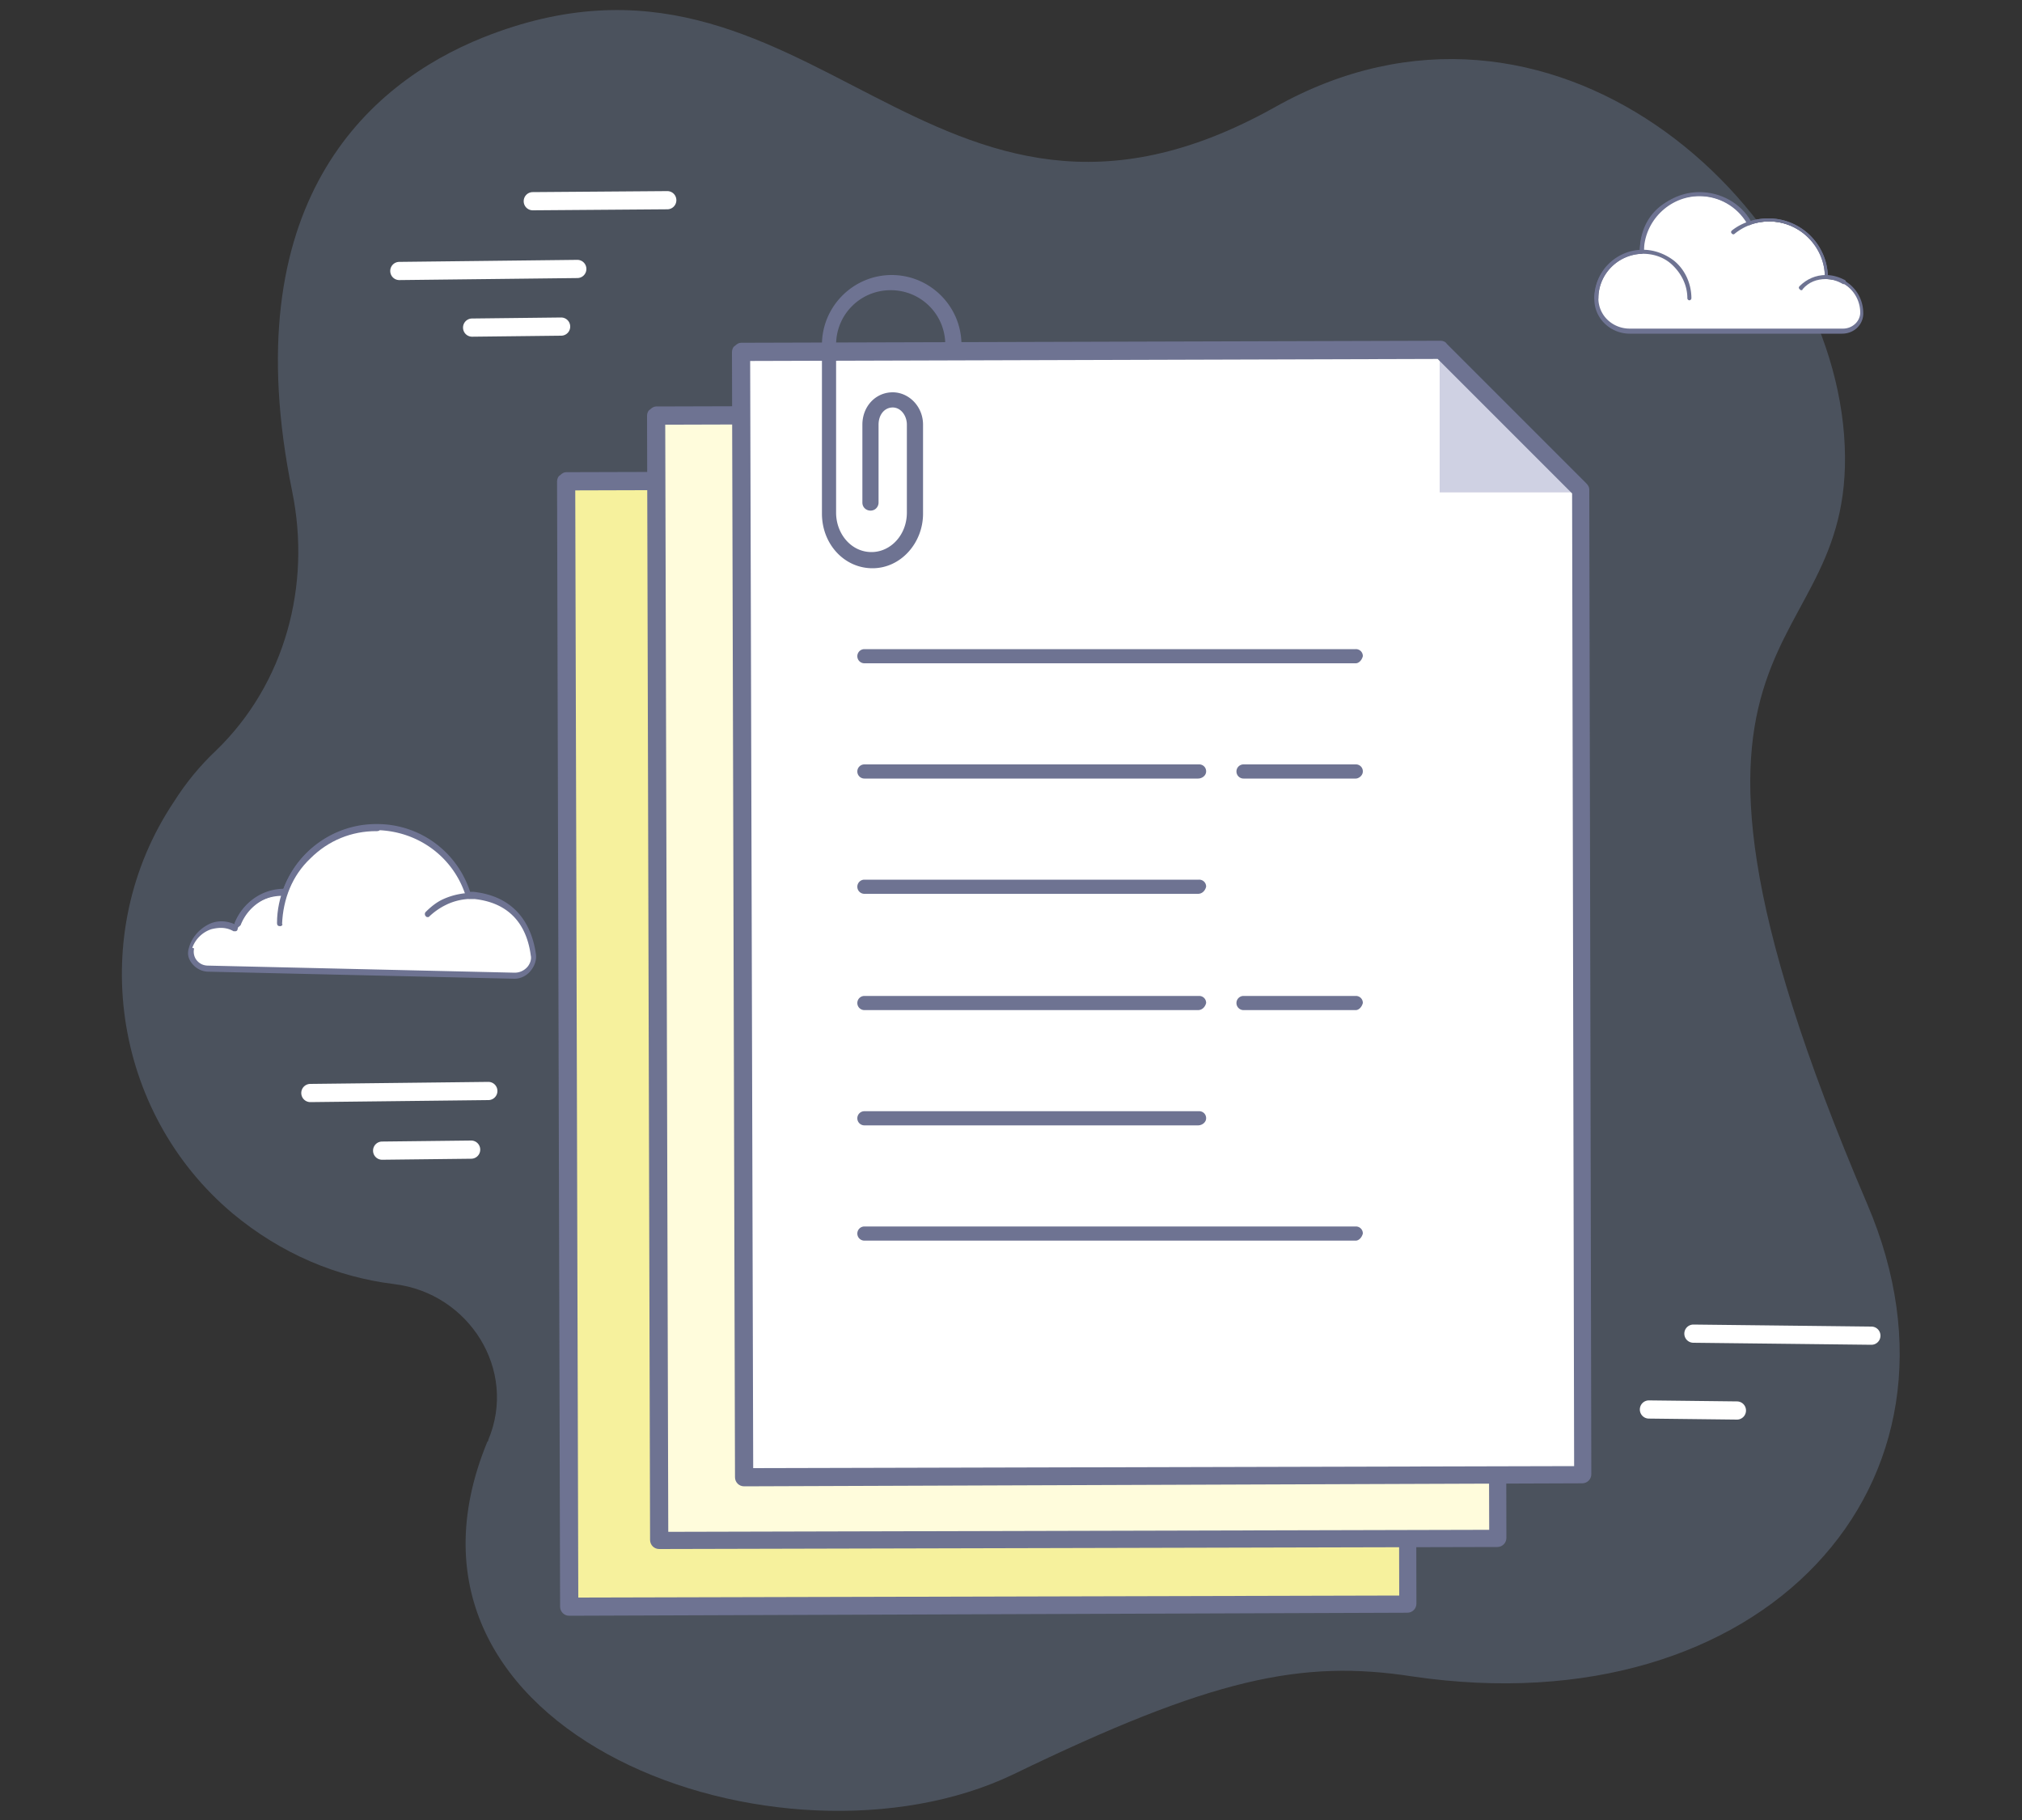
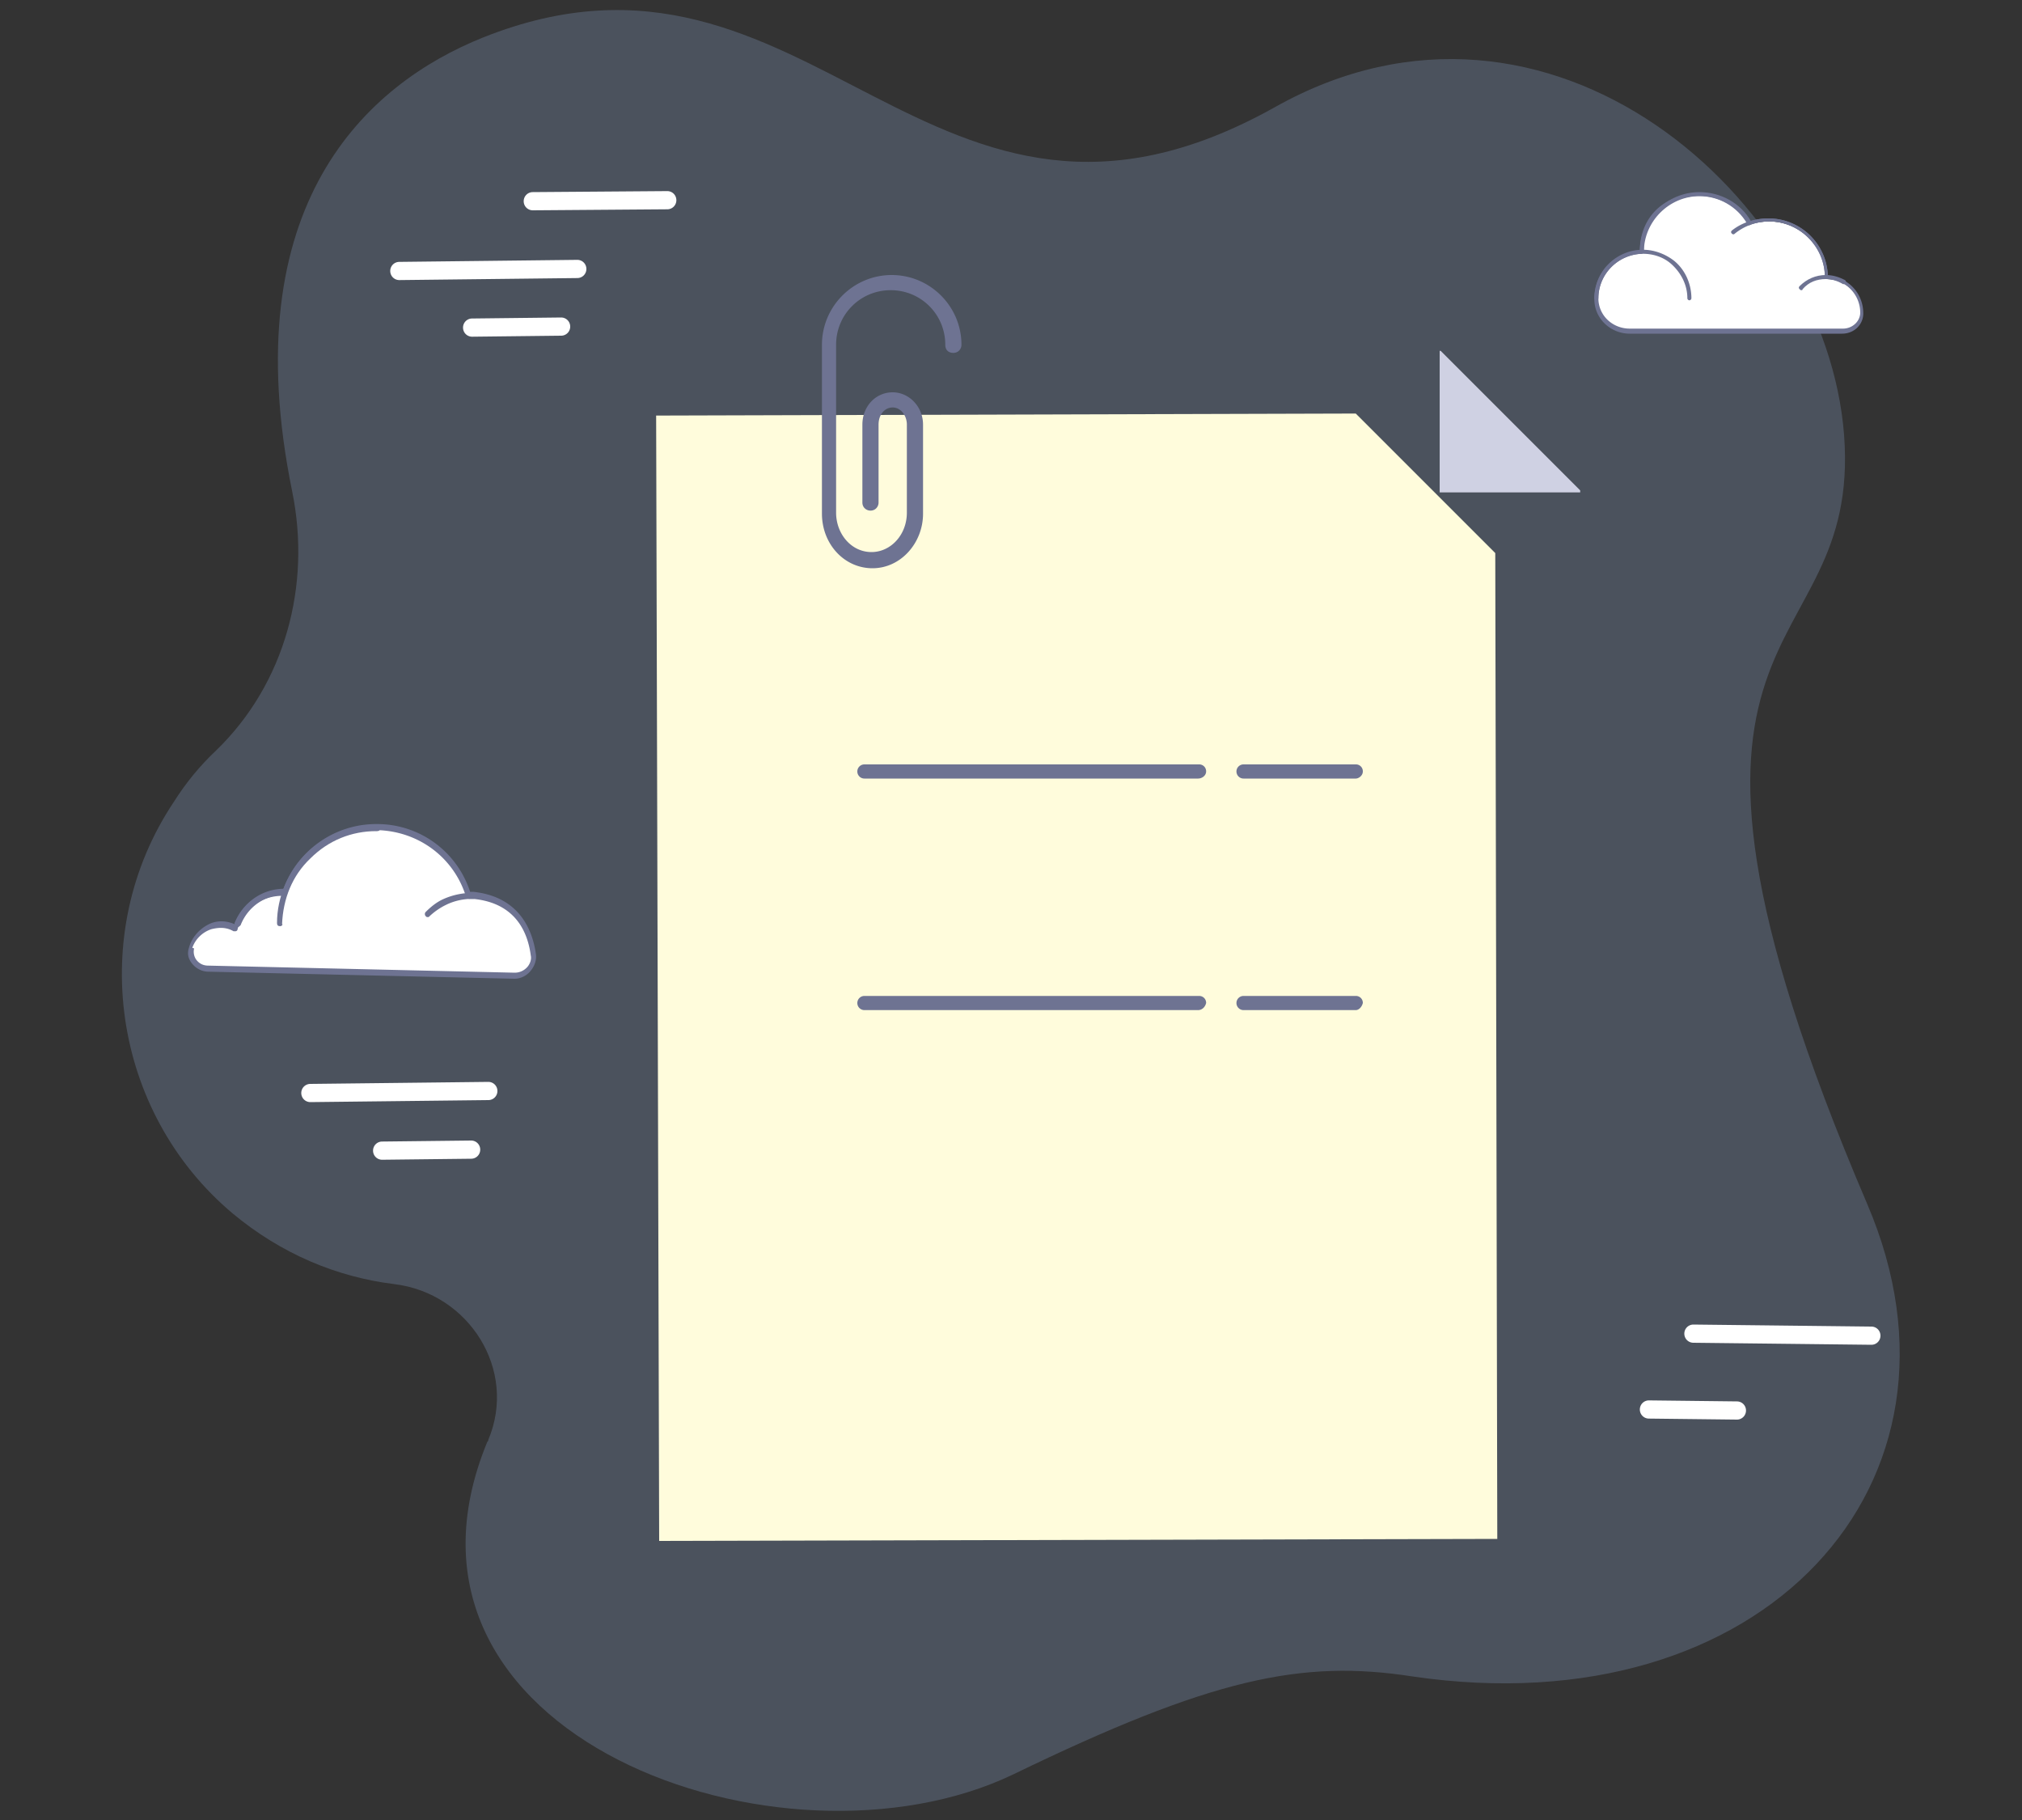
<svg xmlns="http://www.w3.org/2000/svg" xmlns:xlink="http://www.w3.org/1999/xlink" viewBox="0 0 200 180">
  <rect x="0" y="0" width="200" height="180" fill="#333333" stroke="none" />
  <path d="M126.1 10.6C91.8 29.8 80.4-9.3 47.8 3.7 36.3 8.3 23.1 20.2 28.9 48.6c1.9 9.3-.7 19-7.5 25.6-1.6 1.5-3 3.2-4.2 5.1-8.7 13-6.1 30.7 5.8 40.7 4.8 4 10.3 6.3 16 7 7.4.9 12.2 8.5 9.3 15.4 0 .1 0 .1-.1.2-12 29.1 29.2 43.8 52 32.9 19.6-9.5 28.5-11.4 39.5-9.7 34.7 5.1 56.8-19.1 45-46.7-25.6-59.9-.5-52.3-2.3-76.1-1.8-23.2-29.1-47.7-56.3-32.4z" opacity=".25" fill="#94b3de" />
  <path d="M171.8 140.4l-8.7-.1c-.5 0-.9-.4-.9-.9s.4-.9.9-.9l8.7.1c.5 0 .9.4.9.9s-.4.9-.9.9zm13.3-7.4l-17.6-.2c-.5 0-.9-.4-.9-.9s.4-.9.9-.9l17.6.2c.5 0 .9.4.9.9s-.4.9-.9.9zM37.8 114.7c-.5 0-.9-.4-.9-.9s.4-.9.9-.9l8.8-.1c.5 0 .9.4.9.9s-.4.9-.9.9l-8.8.1zm-7.1-5.7c-.5 0-.9-.4-.9-.9s.4-.9.9-.9l17.6-.2c.5 0 .9.4.9.9s-.4.9-.9.9l-17.6.2zm16-75.7c-.5 0-.9-.4-.9-.9s.4-.9.9-.9l8.8-.1c.5 0 .9.4.9.9s-.4.9-.9.9l-8.8.1zm6-12.5c-.5 0-.9-.4-.9-.9s.4-.9.9-.9l13.3-.1c.5 0 .9.4.9.9s-.4.9-.9.9l-13.3.1h0zm-13.2 6.9c-.5 0-.9-.4-.9-.9s.4-.9.9-.9l17.6-.2c.5 0 .9.4.9.9s-.4.9-.9.9l-17.6.2zm-20.6 66c.3-1 1.1-1.8 2.1-2.2.9-.3 1.7-.1 2.4.2.6-2.1 2.5-3.6 4.7-3.5h.2a9.62 9.62 0 0 1 9.1-6.5 9.36 9.36 0 0 1 9 6.8c.1 0 .3-.1.4 0 4.4.5 5.6 3.7 5.9 5.9a1.95 1.95 0 0 1-1.9 2.1l-30.3-.7c-1 0-1.9-1-1.6-2.1z" fill="#fff" />
  <g fill="#6e7392">
    <path d="M50.9 96.8s-.1 0 0 0l-30.3-.7c-.6 0-1.2-.3-1.6-.8s-.5-1-.3-1.6h0c.3-1.1 1.2-2 2.2-2.4.8-.3 1.6-.2 2.3.1.7-2 2.7-3.4 4.8-3.4 1.4-3.9 5.1-6.5 9.2-6.5h.1c4.2 0 7.9 2.7 9.2 6.7h.3c4.8.5 5.9 4.1 6.2 6.1.1.6-.1 1.2-.5 1.7s-1 .8-1.6.8zm-32-3.1l.3.1a1.39 1.39 0 0 0 .2 1.1c.3.4.7.6 1.2.6l30.3.7c.5 0 .9-.2 1.2-.5s.5-.8.4-1.2c-.3-2.3-1.5-5.2-5.7-5.6h-.2-.2c-.1 0-.2-.1-.3-.2-1.2-3.9-4.7-6.5-8.8-6.6h-.1c-4 0-7.5 2.5-8.8 6.3 0 .1-.2.2-.3.2H28h-.1c-2.1 0-3.9 1.4-4.4 3.3 0 .1-.1.2-.2.2h-.2c-.7-.4-1.4-.4-2.2-.2-.9.3-1.6 1-1.9 1.9l-.1-.1z" />
    <path d="M42.3 90.7c-.1 0-.1 0-.2-.1s-.1-.3 0-.4c.5-.5 1.1-1 1.8-1.3.9-.4 1.9-.6 2.9-.6.2 0 .3.1.3.3s-.1.3-.3.3h-.1c-.9 0-1.8.2-2.6.6a6.57 6.57 0 0 0-1.7 1.2c.1 0 0 0-.1 0zm-18.8 1c-.1 0-.1 0 0 0-.2-.1-.3-.2-.3-.4.8-2 2.7-3.4 4.9-3.4.2 0 .3.1.3.3s-.1.3-.3.3c-1.9 0-3.6 1.2-4.3 3-.1.1-.2.2-.3.2z" />
    <path d="M27.7 91.6c-.2 0-.3-.1-.3-.3 0-2.6 1.1-5.1 2.9-6.9 1.9-1.8 4.3-2.8 6.9-2.8h.1c.2 0 .3.1.3.3s-.1.3-.3.3h-.1c-2.4 0-4.7.9-6.5 2.7-1.8 1.7-2.7 4-2.8 6.5.1 0 0 .2-.2.2z" />
  </g>
  <path d="M161.2 32.8c-1.8 0-3.3-1.4-3.3-3.2 0-2.5 2-4.5 4.5-4.6h0c-.1-2.1 1-4.1 2.9-5 3.2-1.6 6.3-.3 7.8 2.2.6-.2 1.2-.3 1.9-.3 3.1 0 5.7 2.6 5.7 5.7 1.9 0 3.5 1.6 3.5 3.5 0 1-.9 1.8-1.9 1.8l-21.1-.1z" fill="#fff" />
  <g fill="#6e7392">
    <path d="M178.2 28.7c-.1 0-.1 0-.2-.1s-.1-.2 0-.3c.7-.7 1.6-1.1 2.6-1.1.7 0 1.3.2 1.9.5.1.1.1.2.1.3-.1.1-.2.1-.3.1-.5-.3-1.1-.5-1.7-.5-.9 0-1.7.3-2.3 1 0 .1-.1.1-.1.1z" />
    <path d="M161.2 33h0c-1.9 0-3.5-1.5-3.5-3.4 0-2.6 2-4.7 4.5-4.8 0-2.2 1.1-4.1 3-5 3.4-1.6 6.5-.2 7.9 2.1.6-.2 1.2-.3 1.8-.3a5.87 5.87 0 0 1 5.9 5.7c2 .1 3.5 1.7 3.5 3.7 0 1.1-.9 2-2.1 2h-21zm1.2-7.9c-2.4.1-4.3 2-4.3 4.4 0 1.7 1.4 3 3.1 3h21.1c.9 0 1.7-.7 1.7-1.6a3.33 3.33 0 0 0-3.3-3.3h-.2v-.2c0-3-2.5-5.5-5.5-5.5-.6 0-1.2.1-1.8.3l-.2.1-.1-.2c-1.3-2.2-4.3-3.6-7.5-2.1a5.1 5.1 0 0 0-2.8 4.8v.2l-.2.1z" />
    <path d="M167.1 29.7c-.1 0-.2-.1-.2-.2 0-1.3-.6-2.5-1.6-3.4-.8-.7-1.8-1-2.8-1-2.4 0-4.4 2-4.4 4.4 0 .1-.1.2-.2.2s-.2-.1-.2-.2c0-2.7 2.2-4.8 4.8-4.8 1.1 0 2.2.4 3.1 1.1 1.1.9 1.7 2.3 1.7 3.7 0 .1-.1.2-.2.2zm13.6-2.1c-.1 0-.2-.1-.2-.2 0-3-2.5-5.5-5.5-5.5a5.43 5.43 0 0 0-3.4 1.2c-.1.1-.2.1-.3 0s-.1-.2 0-.3c1-.8 2.3-1.2 3.6-1.2 3.3 0 5.9 2.7 5.9 5.9.1.1 0 .1-.1.1z" />
    <path d="M162.6 24.9h-.4c0-3.3 2.7-5.9 5.9-5.9 2.1 0 4.1 1.1 5.1 2.9l-.4.2c-1-1.7-2.8-2.7-4.7-2.7-3 0-5.5 2.5-5.5 5.5z" />
  </g>
-   <path d="M125.2 47.5l-69.2.1.3 111.3 83-.2-.3-97.4z" fill="#f6f19d" />
  <use xlink:href="#A" fill="#6e7392" />
  <path d="M134.1 40.9l-69.2.2.3 111.3 82.9-.2-.2-97.5z" fill="#fffcdc" />
-   <path d="M65.2 153.2c-.5 0-.9-.4-.9-.9L64 41.1c0-.2.1-.5.3-.6.2-.2.4-.3.6-.3l69.2-.2c.2 0 .5.1.6.3l13.8 13.8c.2.2.3.4.3.6l.2 97.4c0 .5-.4.9-.9.9l-82.9.2zM65.8 42l.3 109.5 81.2-.2-.3-96.2-13.3-13.3-67.9.2z" fill="#6e7392" />
-   <path d="M142.5 34.7l-69.2.1.3 111.3 82.9-.2-.2-97.4z" fill="#fff" />
  <path d="M156.3 48.5l-13.8-13.8h-.1v14h13.9z" fill="#cfd1e3" />
  <g fill="#6e7392">
    <use xlink:href="#A" x="17.3" y="-12.8" />
-     <path d="M118.5 88.4h-33a.7.7 0 1 1 0-1.4h33.1a.68.68 0 0 1 .7.7c-.1.4-.4.7-.8.7zm0 22.9h-33a.7.7 0 1 1 0-1.4h33.1a.68.68 0 0 1 .7.7c0 .4-.4.7-.8.7zm15.6-45.7H85.5a.7.7 0 1 1 0-1.4h48.6a.68.68 0 0 1 .7.7c-.1.4-.4.7-.7.7zm0 57.1H85.5a.7.7 0 1 1 0-1.4h48.6a.68.68 0 0 1 .7.7c-.1.4-.4.7-.7.7z" />
    <path d="M134.1 77H123a.7.7 0 1 1 0-1.4h11.1a.68.68 0 0 1 .7.7c0 .4-.4.7-.7.7zm-15.6 0h-33a.7.7 0 1 1 0-1.4h33.1a.68.68 0 0 1 .7.7c0 .4-.4.7-.8.7zm15.6 22.9H123a.7.7 0 1 1 0-1.4h11.1a.68.68 0 0 1 .7.7c-.1.4-.4.7-.7.7zm-15.6 0h-33a.7.7 0 1 1 0-1.4h33.1a.68.68 0 0 1 .7.7c-.1.4-.4.7-.8.7zM86.3 56.2c-2.8 0-5-2.4-5-5.4V34.1c0-3.8 3.1-6.9 6.9-6.9s6.9 3.1 6.9 6.9c0 .4-.3.8-.8.8s-.8-.3-.8-.8c0-3-2.4-5.4-5.4-5.4s-5.4 2.4-5.4 5.4v16.6c0 2.1 1.5 3.9 3.5 3.9 1.9 0 3.5-1.7 3.5-3.9V42c0-.9-.6-1.7-1.4-1.7s-1.4.7-1.4 1.7v7.7c0 .4-.3.8-.8.8-.4 0-.8-.3-.8-.8V42c0-1.8 1.3-3.2 3-3.2 1.6 0 3 1.4 3 3.2v8.8c0 2.9-2.2 5.4-5 5.4z" />
  </g>
  <defs>
-     <path id="A" d="M56.3 159.8c-.5 0-.9-.4-.9-.9l-.3-111.3c0-.2.1-.5.3-.6.2-.2.4-.3.6-.3l69.2-.2c.2 0 .5.1.6.3l13.8 13.8c.2.2.3.4.3.6l.2 97.4c0 .5-.4.9-.9.9l-82.9.3zm.6-111.3l.3 109.5 81.2-.2-.2-96.2-13.3-13.3-68 .2z" />
-   </defs>
+     </defs>
</svg>